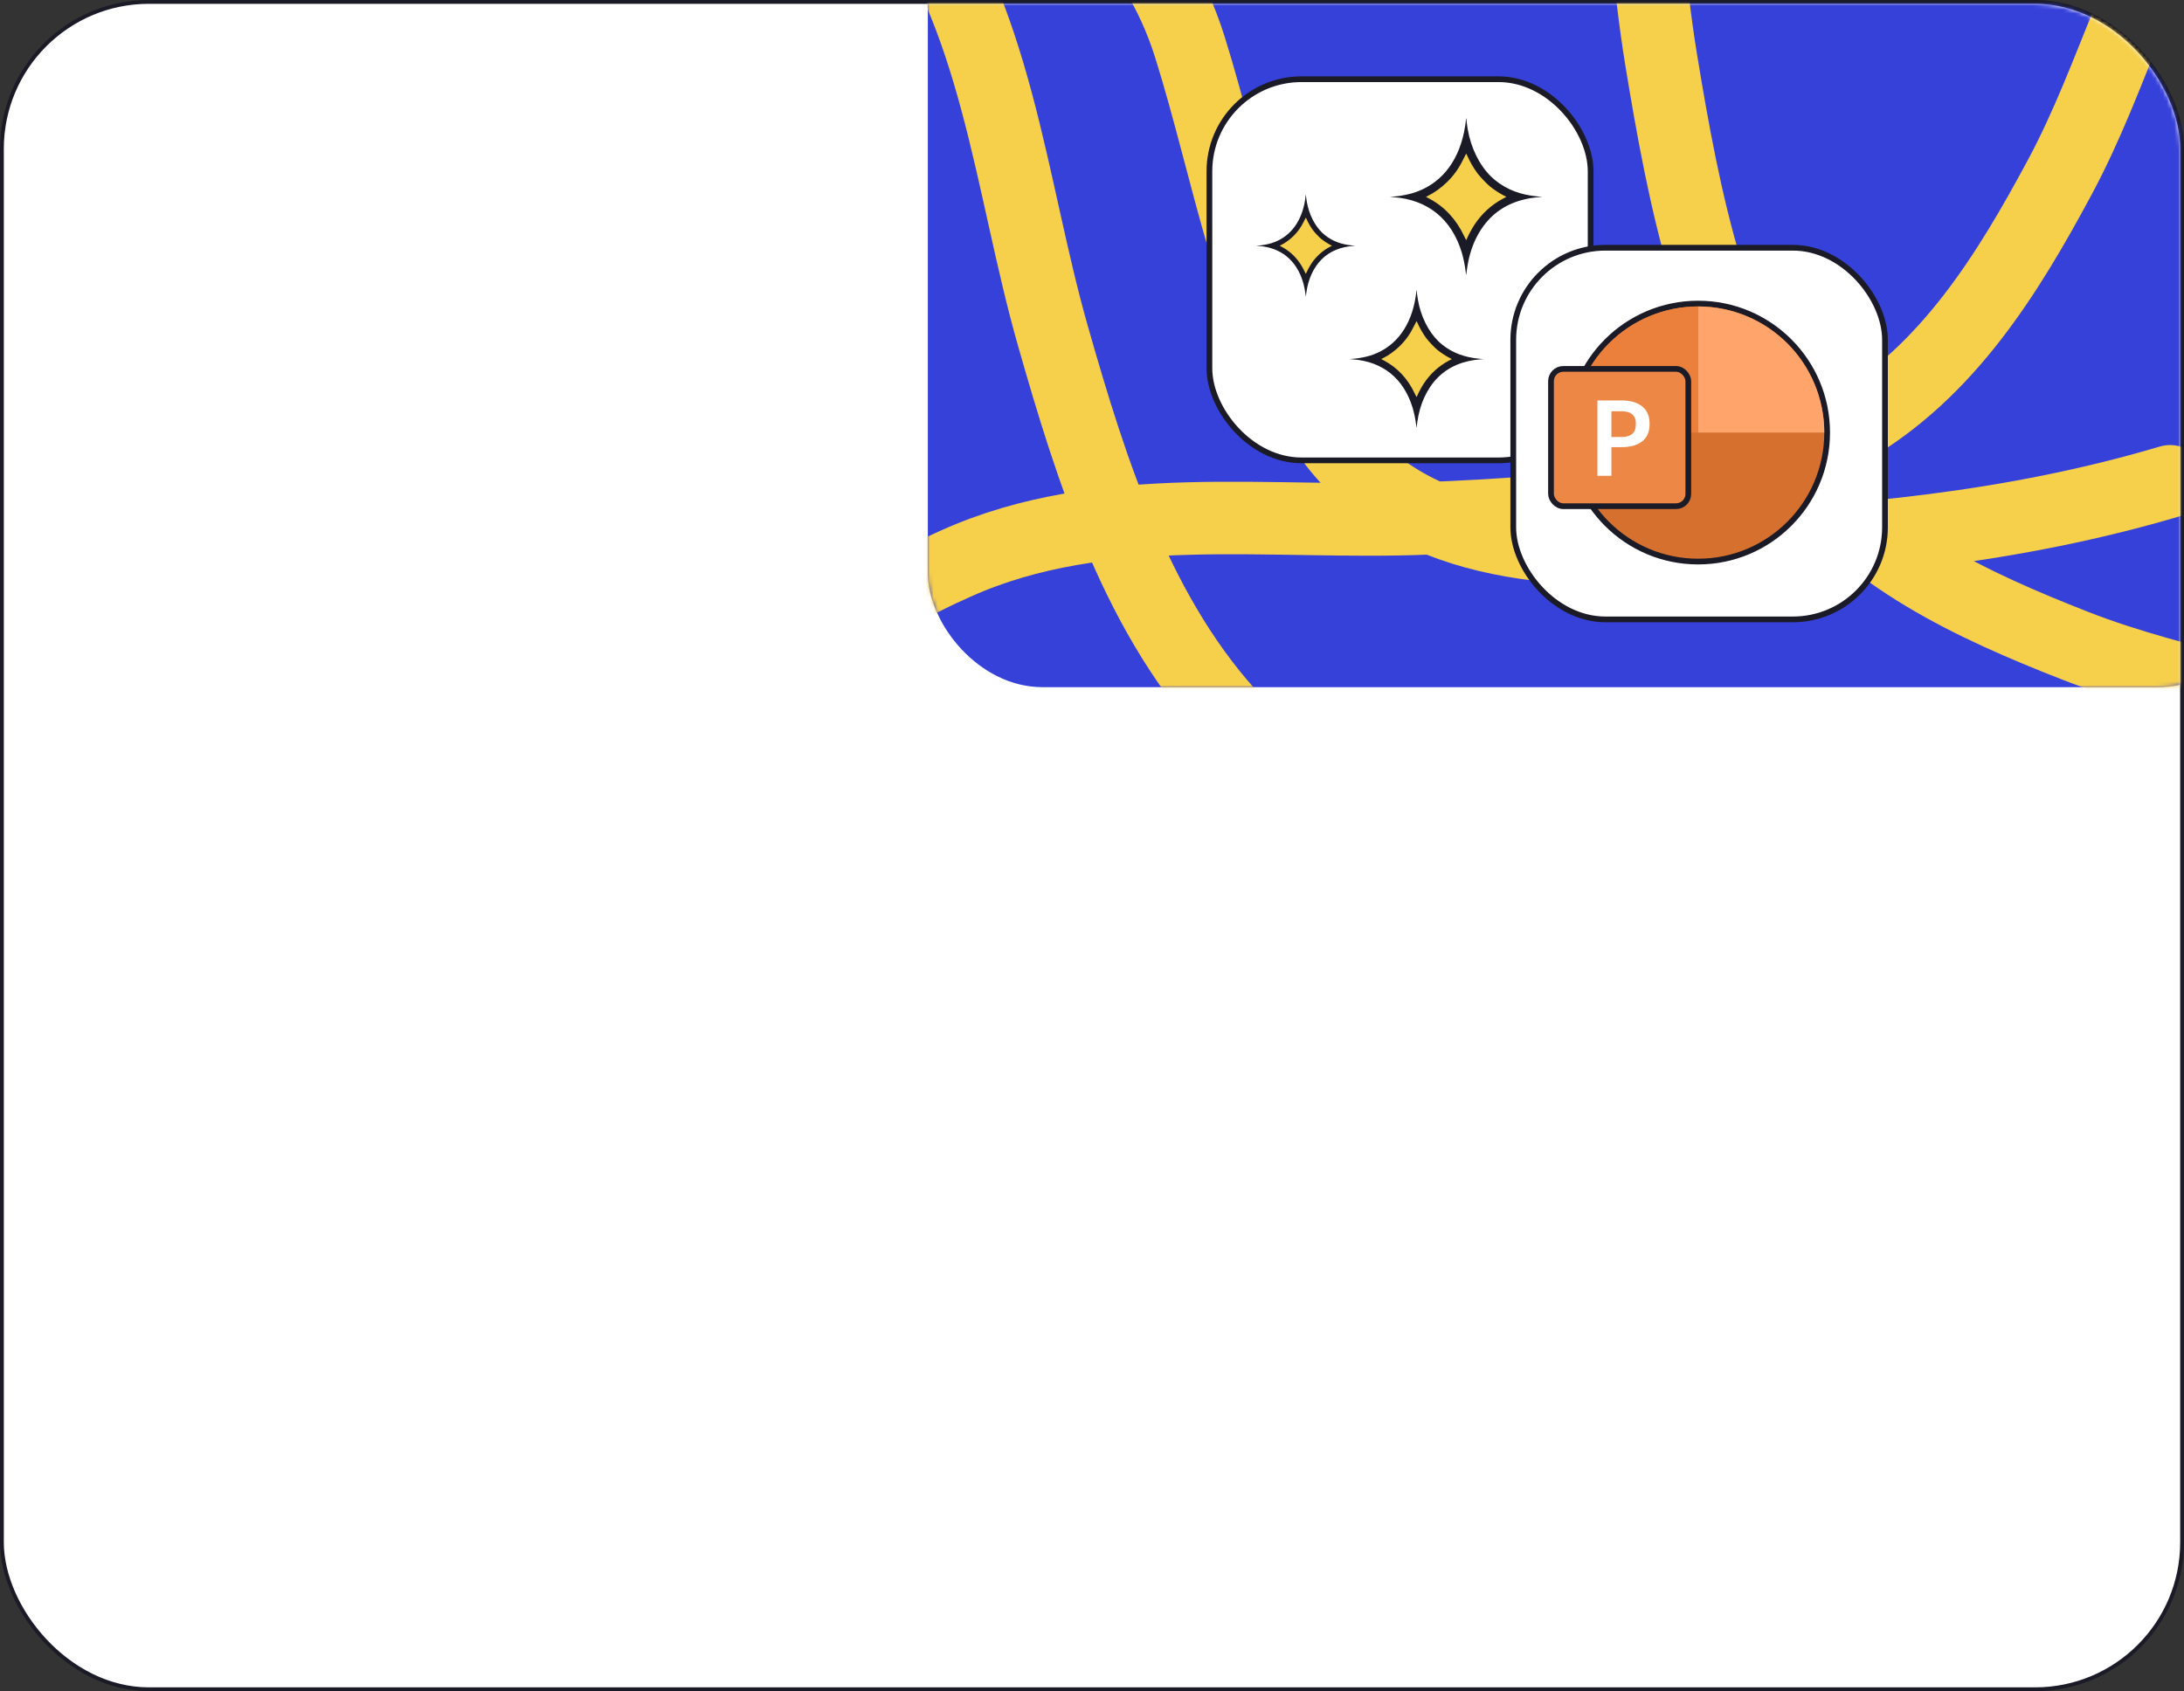
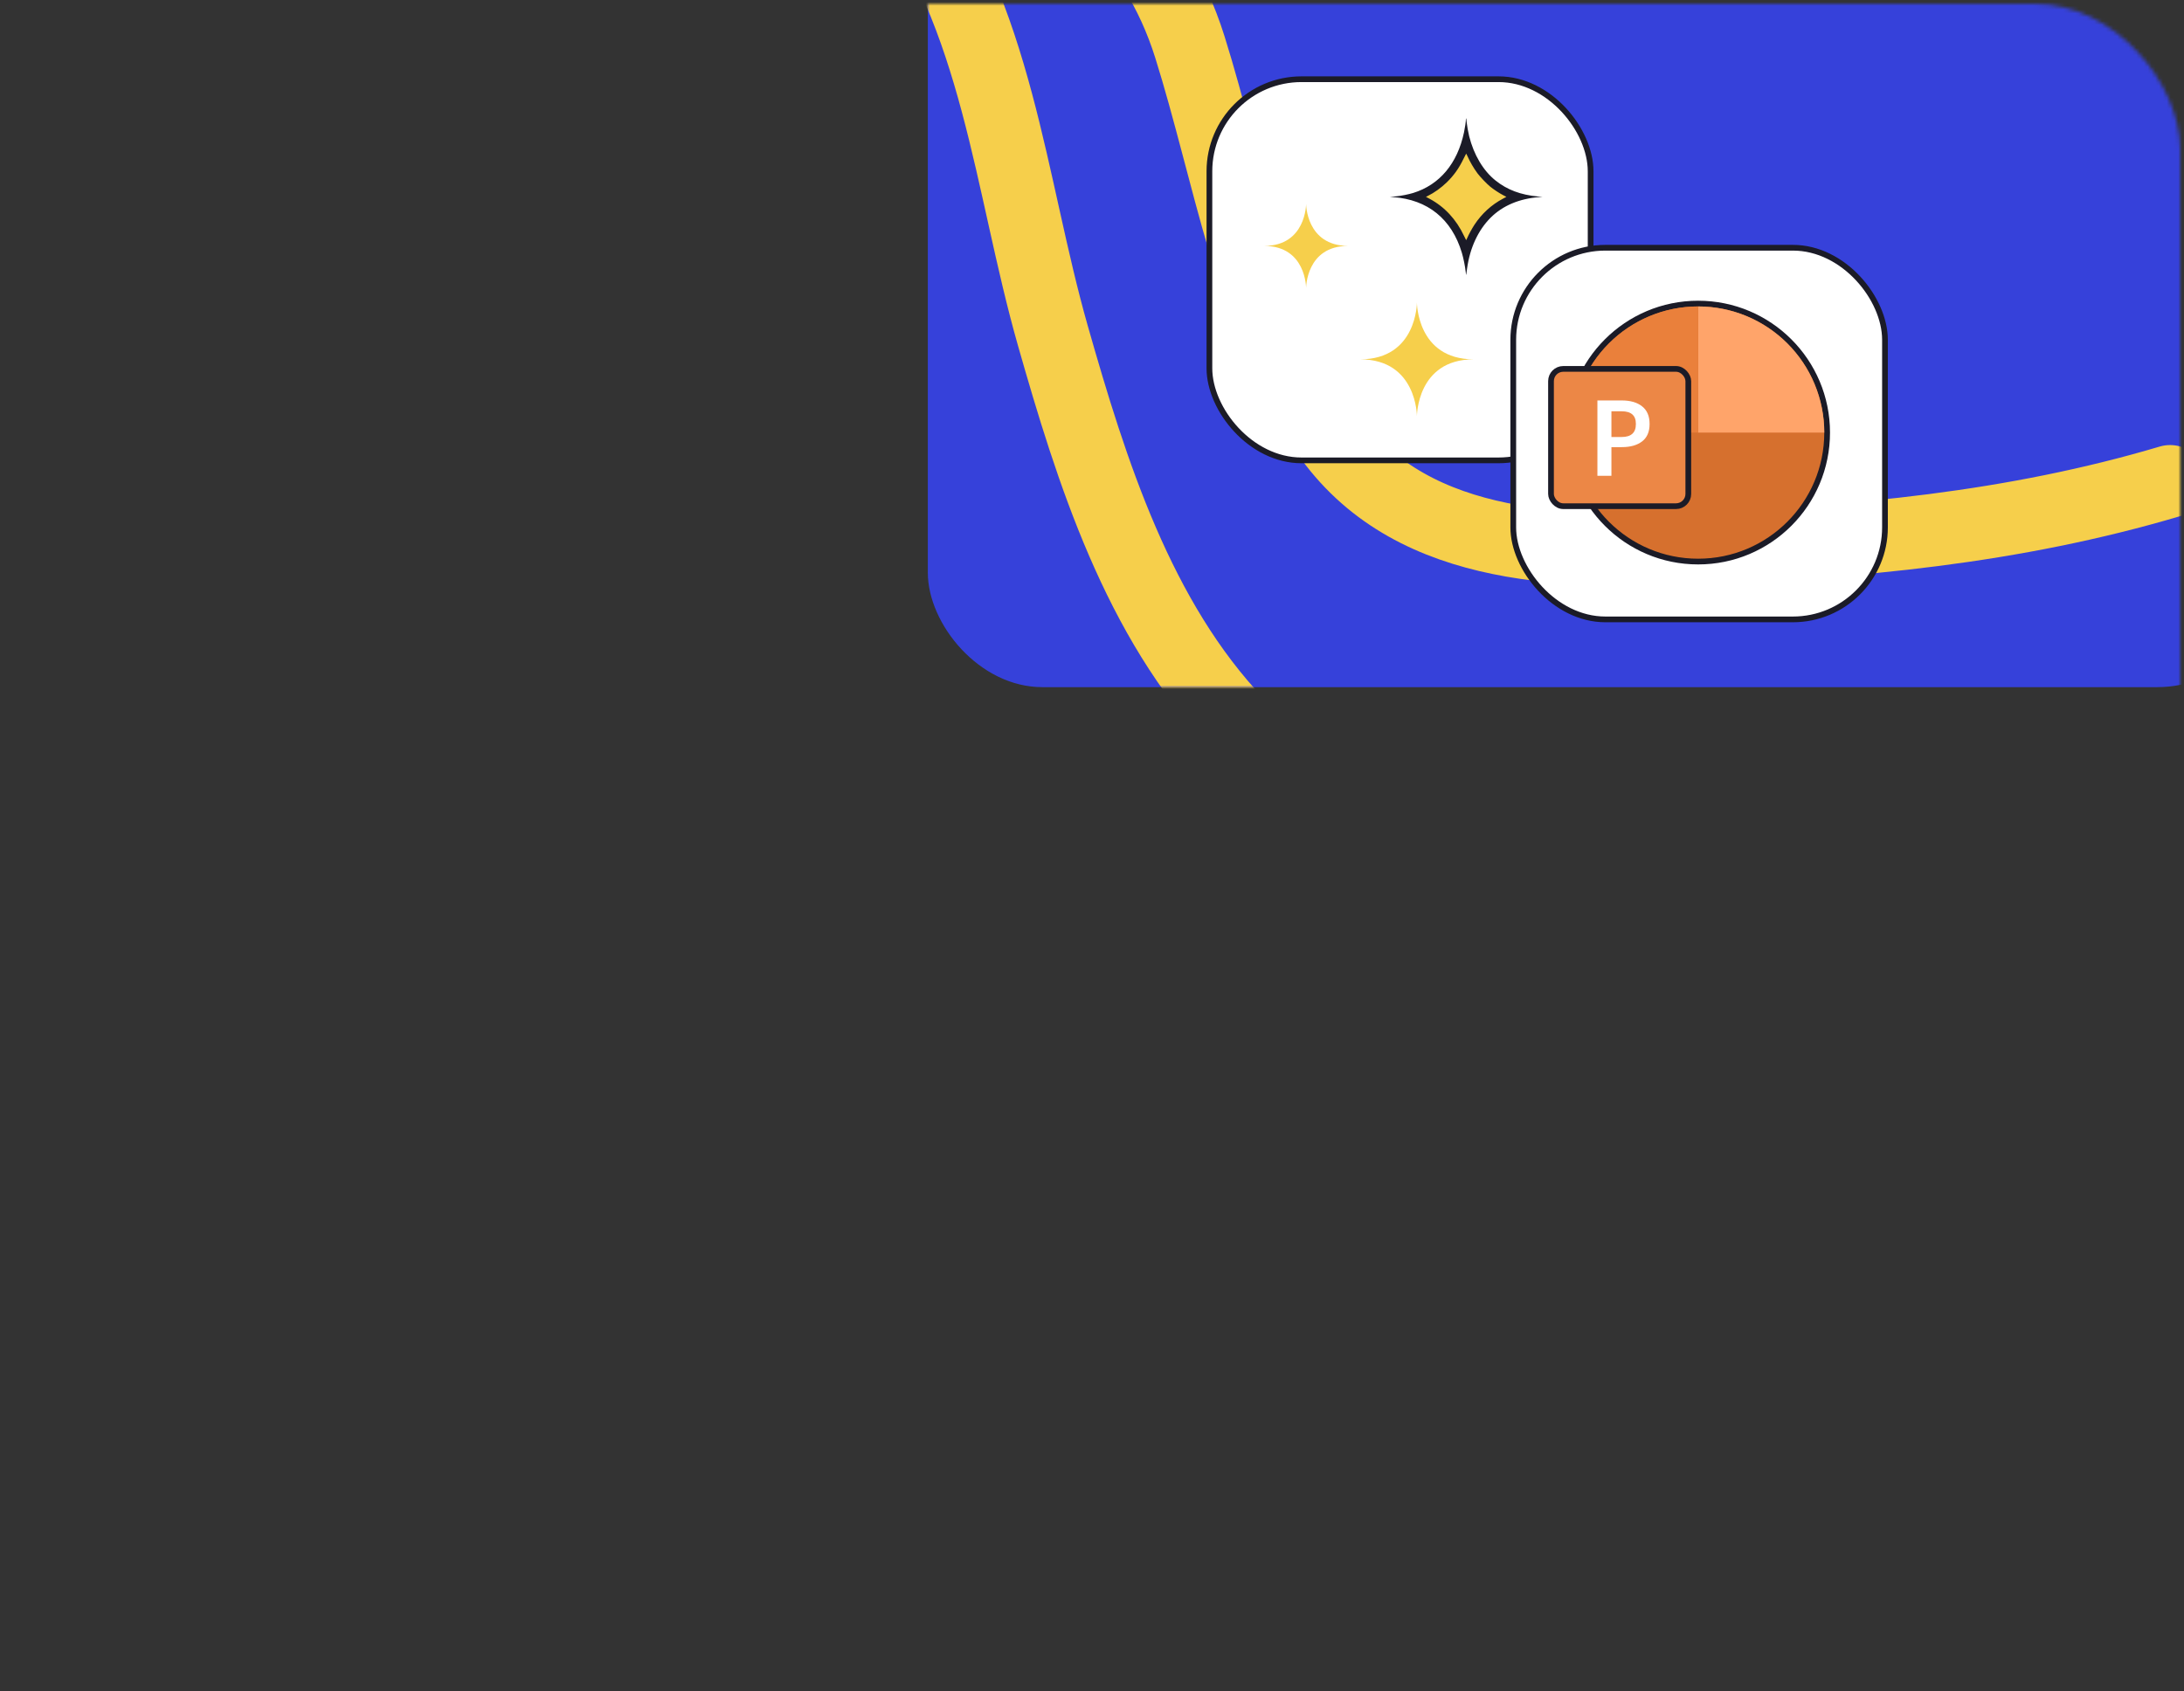
<svg xmlns="http://www.w3.org/2000/svg" width="572" height="443" viewBox="0 0 572 443" fill="none">
  <rect x="0" y="0" width="572" height="443" fill="#333333" stroke="none" />
-   <rect x="0.5" y="0.5" width="571" height="442" rx="38.5" fill="white" stroke="#1B1B27" />
  <mask id="mask0_1360_5075" style="mask-type:alpha" maskUnits="userSpaceOnUse" x="1" y="1" width="570" height="400">
    <rect x="1" y="1" width="570" height="400" rx="38" fill="#C4C4C4" />
  </mask>
  <g mask="url(#mask0_1360_5075)">
    <rect x="243" y="-88" width="352" height="268" rx="30" fill="#3641DA" />
    <mask id="mask1_1360_5075" style="mask-type:alpha" maskUnits="userSpaceOnUse" x="243" y="-88" width="352" height="268">
      <rect x="243" y="-88" width="352" height="268" rx="30" fill="#F6CF4B" />
    </mask>
    <g mask="url(#mask1_1360_5075)">
      <path d="M568.357 126.081C527.373 138.252 485.784 142.123 443.143 143.647C408.167 144.896 367.499 144.238 346.397 111.656C327.568 82.584 321.872 44.911 311.62 12.269C292.969 -47.119 226.506 -56.845 174 -72.469" stroke="#F6CF4B" stroke-width="19" stroke-linecap="round" />
      <path d="M489.377 246.59C460.86 235.183 430.58 235.746 401.03 227.932C373.05 220.532 344.796 211.2 324.251 189.682C298.057 162.247 285.876 123.475 275.74 87.901C264.501 48.46 261.354 3.815 235.438 -29.739C228.19 -39.124 220.631 -48.52 208.663 -51.382C196.69 -54.245 184.224 -53.994 172 -53.994" stroke="#F6CF4B" stroke-width="19" stroke-linecap="round" />
-       <path d="M578.133 -35.126C560.409 -10.042 553.918 19.54 539.448 46.464C525.747 71.957 510.104 97.268 484.399 112.248C451.627 131.347 411.084 134.181 374.13 135.77C333.156 137.533 289.003 130.216 250.343 147.622C239.531 152.49 228.634 157.657 223.069 168.632C217.501 179.611 214.847 191.794 212.005 203.683" stroke="#F6CF4B" stroke-width="19" stroke-linecap="round" />
-       <path d="M629.082 197.806C602.063 183.203 571.918 180.288 543.46 169.134C516.514 158.572 489.518 146.06 471.578 122.327C448.705 92.067 441.054 52.153 435.066 15.652C428.428 -24.819 430.424 -69.53 408.53 -105.836C402.406 -115.991 395.976 -126.193 384.416 -130.409C372.85 -134.627 360.437 -135.809 348.294 -137.211" stroke="#F6CF4B" stroke-width="19" stroke-linecap="round" />
    </g>
    <rect x="316.75" y="20.75" width="99.843" height="99.843" rx="24.119" fill="white" stroke="#1B1B27" stroke-width="1.5" />
-     <path d="M353.054 64.419C353.064 64.419 353.075 64.418 353.086 64.418H353.023C342.076 64.376 342.075 53.409 342.075 53.409C342.075 53.409 342.074 64.376 331.127 64.418H331.064C331.075 64.418 331.085 64.419 331.096 64.419C331.085 64.419 331.075 64.42 331.064 64.42H331.127C342.074 64.462 342.075 75.43 342.075 75.43C342.075 75.43 342.075 64.462 353.022 64.42H353.085C353.075 64.419 353.064 64.419 353.054 64.419Z" fill="#F6CF4B" />
-     <path fill-rule="evenodd" clip-rule="evenodd" d="M341.947 51.212C341.947 51.575 341.804 52.56 341.631 53.379C340.513 58.692 337.477 62.315 332.982 63.704C332.21 63.942 330.915 64.201 330.134 64.273C329.974 64.287 329.654 64.317 329.422 64.338L329 64.377L329.58 64.418C335.446 64.829 339.541 68.147 341.26 73.882C341.532 74.789 341.82 76.207 341.912 77.096C341.972 77.683 341.988 77.752 342.017 77.549C342.035 77.417 342.098 76.962 342.157 76.537C342.638 73.062 344.04 70.038 346.151 67.926C348.213 65.863 351.067 64.656 354.446 64.417L355 64.378L354.235 64.308C351.272 64.036 348.97 63.167 346.98 61.571C344.897 59.901 343.303 57.217 342.506 54.04C342.351 53.421 342.132 52.193 342.08 51.649C342.06 51.444 342.035 51.219 342.024 51.15C341.989 50.925 341.947 50.959 341.947 51.212ZM342.207 57.412C342.637 58.394 343.265 59.474 343.917 60.353C344.368 60.96 345.503 62.15 346.087 62.627C346.677 63.108 347.626 63.734 348.287 64.078L348.846 64.369L348.258 64.682C346.298 65.722 344.655 67.224 343.411 69.114C343 69.738 342.408 70.824 342.185 71.363C342.098 71.573 342.015 71.745 342 71.745C341.985 71.744 341.819 71.415 341.631 71.013C340.314 68.204 338.302 66.042 335.739 64.68L335.148 64.366L335.449 64.218C336.576 63.663 337.758 62.816 338.724 61.871C339.9 60.719 340.754 59.519 341.517 57.947C341.768 57.429 341.985 57.004 342 57.002C342.015 57.001 342.108 57.185 342.207 57.412Z" fill="#1B1B27" />
+     <path d="M353.054 64.419C353.064 64.419 353.075 64.418 353.086 64.418C342.076 64.376 342.075 53.409 342.075 53.409C342.075 53.409 342.074 64.376 331.127 64.418H331.064C331.075 64.418 331.085 64.419 331.096 64.419C331.085 64.419 331.075 64.42 331.064 64.42H331.127C342.074 64.462 342.075 75.43 342.075 75.43C342.075 75.43 342.075 64.462 353.022 64.42H353.085C353.075 64.419 353.064 64.419 353.054 64.419Z" fill="#F6CF4B" />
    <path d="M401.005 51.644C401.021 51.644 401.038 51.642 401.054 51.642H400.958C384.118 51.578 384.115 34.706 384.115 34.706C384.115 34.706 384.114 51.578 367.274 51.642H367.178C367.194 51.642 367.21 51.644 367.226 51.644C367.21 51.644 367.194 51.645 367.178 51.645H367.274C384.114 51.71 384.115 68.582 384.115 68.582C384.115 68.582 384.116 51.71 400.957 51.645H401.053C401.038 51.644 401.021 51.644 401.005 51.644Z" fill="#F6CF4B" />
    <path fill-rule="evenodd" clip-rule="evenodd" d="M383.919 31.326C383.919 31.885 383.698 33.399 383.433 34.66C381.712 42.833 377.043 48.406 370.127 50.543C368.94 50.91 366.948 51.307 365.746 51.418C365.501 51.44 365.008 51.486 364.651 51.519L364.002 51.578L364.894 51.641C373.919 52.275 380.217 57.378 382.863 66.2C383.281 67.596 383.723 69.778 383.864 71.145C383.958 72.047 383.982 72.153 384.026 71.841C384.055 71.638 384.152 70.938 384.242 70.285C384.981 64.939 387.139 60.287 390.386 57.038C393.558 53.865 397.949 52.007 403.147 51.641L403.999 51.581L402.823 51.472C398.265 51.054 394.722 49.718 391.662 47.262C388.458 44.692 386.005 40.563 384.779 35.676C384.541 34.725 384.204 32.835 384.123 31.998C384.093 31.683 384.054 31.337 384.038 31.23C383.984 30.885 383.919 30.937 383.919 31.326ZM384.319 40.864C384.981 42.375 385.947 44.036 386.95 45.388C387.643 46.323 389.39 48.153 390.288 48.886C391.196 49.626 392.655 50.59 393.671 51.119L394.532 51.566L393.627 52.047C390.612 53.648 388.085 55.959 386.171 58.865C385.538 59.826 384.627 61.497 384.284 62.325C384.151 62.649 384.023 62.913 384 62.913C383.978 62.912 383.723 62.406 383.433 61.787C381.407 57.467 378.312 54.14 374.369 52.045L373.46 51.562L373.923 51.334C375.657 50.48 377.475 49.177 378.96 47.723C380.769 45.951 382.084 44.105 383.257 41.687C383.643 40.89 383.978 40.236 384 40.234C384.023 40.231 384.166 40.514 384.319 40.864Z" fill="#1B1B27" />
    <path d="M385.931 94.126C385.945 94.126 385.959 94.125 385.973 94.125H385.889C371.103 94.068 371.1 79.254 371.1 79.254C371.1 79.254 371.099 94.068 356.313 94.125H356.229C356.243 94.125 356.257 94.126 356.271 94.126C356.257 94.126 356.243 94.127 356.229 94.127H356.313C371.099 94.184 371.1 108.999 371.1 108.999C371.1 108.999 371.101 94.184 385.888 94.127H385.972C385.959 94.126 385.945 94.126 385.931 94.126Z" fill="#F6CF4B" />
-     <path fill-rule="evenodd" clip-rule="evenodd" d="M370.928 76.287C370.928 76.777 370.734 78.107 370.501 79.213C368.99 86.389 364.89 91.283 358.818 93.159C357.775 93.481 356.027 93.831 354.971 93.928C354.756 93.948 354.323 93.987 354.009 94.016L353.439 94.069L354.223 94.124C362.147 94.68 367.677 99.161 370 106.907C370.368 108.133 370.756 110.049 370.88 111.249C370.961 112.042 370.983 112.135 371.022 111.86C371.047 111.682 371.132 111.068 371.211 110.494C371.86 105.8 373.755 101.715 376.606 98.863C379.391 96.076 383.247 94.445 387.811 94.123L388.559 94.071L387.526 93.976C383.524 93.608 380.413 92.435 377.726 90.279C374.913 88.022 372.759 84.397 371.683 80.106C371.474 79.27 371.177 77.611 371.107 76.876C371.08 76.6 371.046 76.296 371.032 76.202C370.985 75.899 370.928 75.945 370.928 76.287ZM371.279 84.661C371.86 85.988 372.708 87.446 373.589 88.634C374.198 89.454 375.731 91.061 376.52 91.704C377.317 92.355 378.598 93.201 379.491 93.665L380.246 94.058L379.452 94.48C376.804 95.886 374.586 97.915 372.905 100.467C372.35 101.31 371.55 102.778 371.248 103.505C371.131 103.789 371.019 104.021 370.999 104.021C370.98 104.02 370.755 103.576 370.5 103.032C368.722 99.239 366.005 96.318 362.543 94.478L361.744 94.054L362.151 93.854C363.673 93.105 365.269 91.96 366.574 90.683C368.162 89.128 369.316 87.507 370.346 85.384C370.686 84.684 370.98 84.11 370.999 84.108C371.019 84.105 371.145 84.354 371.279 84.661Z" fill="#1B1B27" />
    <rect x="396.33" y="64.894" width="97.356" height="97.356" rx="24.119" fill="white" stroke="#1B1B27" stroke-width="1.5" />
    <circle cx="444.748" cy="113.312" r="33.789" fill="#D6702E" stroke="#1B1B27" stroke-width="1.5" />
    <path d="M444.748 80.273C449.086 80.273 453.383 81.128 457.391 82.788C461.4 84.449 465.042 86.882 468.11 89.95C471.178 93.018 473.611 96.66 475.272 100.669C476.932 104.677 477.787 108.974 477.787 113.312L444.748 113.312L444.748 80.273Z" fill="#FFA46A" />
    <path d="M444.748 80.273C440.41 80.273 436.113 81.128 432.105 82.788C428.096 84.449 424.454 86.882 421.386 89.95C418.318 93.018 415.885 96.66 414.224 100.669C412.564 104.677 411.71 108.974 411.71 113.312L444.748 113.312L444.748 80.273Z" fill="#EA803B" />
    <rect x="406.215" y="96.632" width="35.961" height="35.961" rx="3.209" fill="#EC8746" stroke="#1B1B27" stroke-width="1.5" />
    <path d="M418.368 104.894H424.717C426.999 104.894 428.784 105.409 430.072 106.44C431.379 107.47 432.032 108.989 432.032 110.995V111.105C432.032 113.111 431.379 114.62 430.072 115.632C428.766 116.626 427.008 117.123 424.8 117.123H422.039V124.631H418.368V104.894ZM424.717 114.473C427.201 114.473 428.443 113.35 428.443 111.105V110.995C428.443 108.823 427.201 107.737 424.717 107.737H422.039V114.473H424.717Z" fill="white" />
  </g>
</svg>